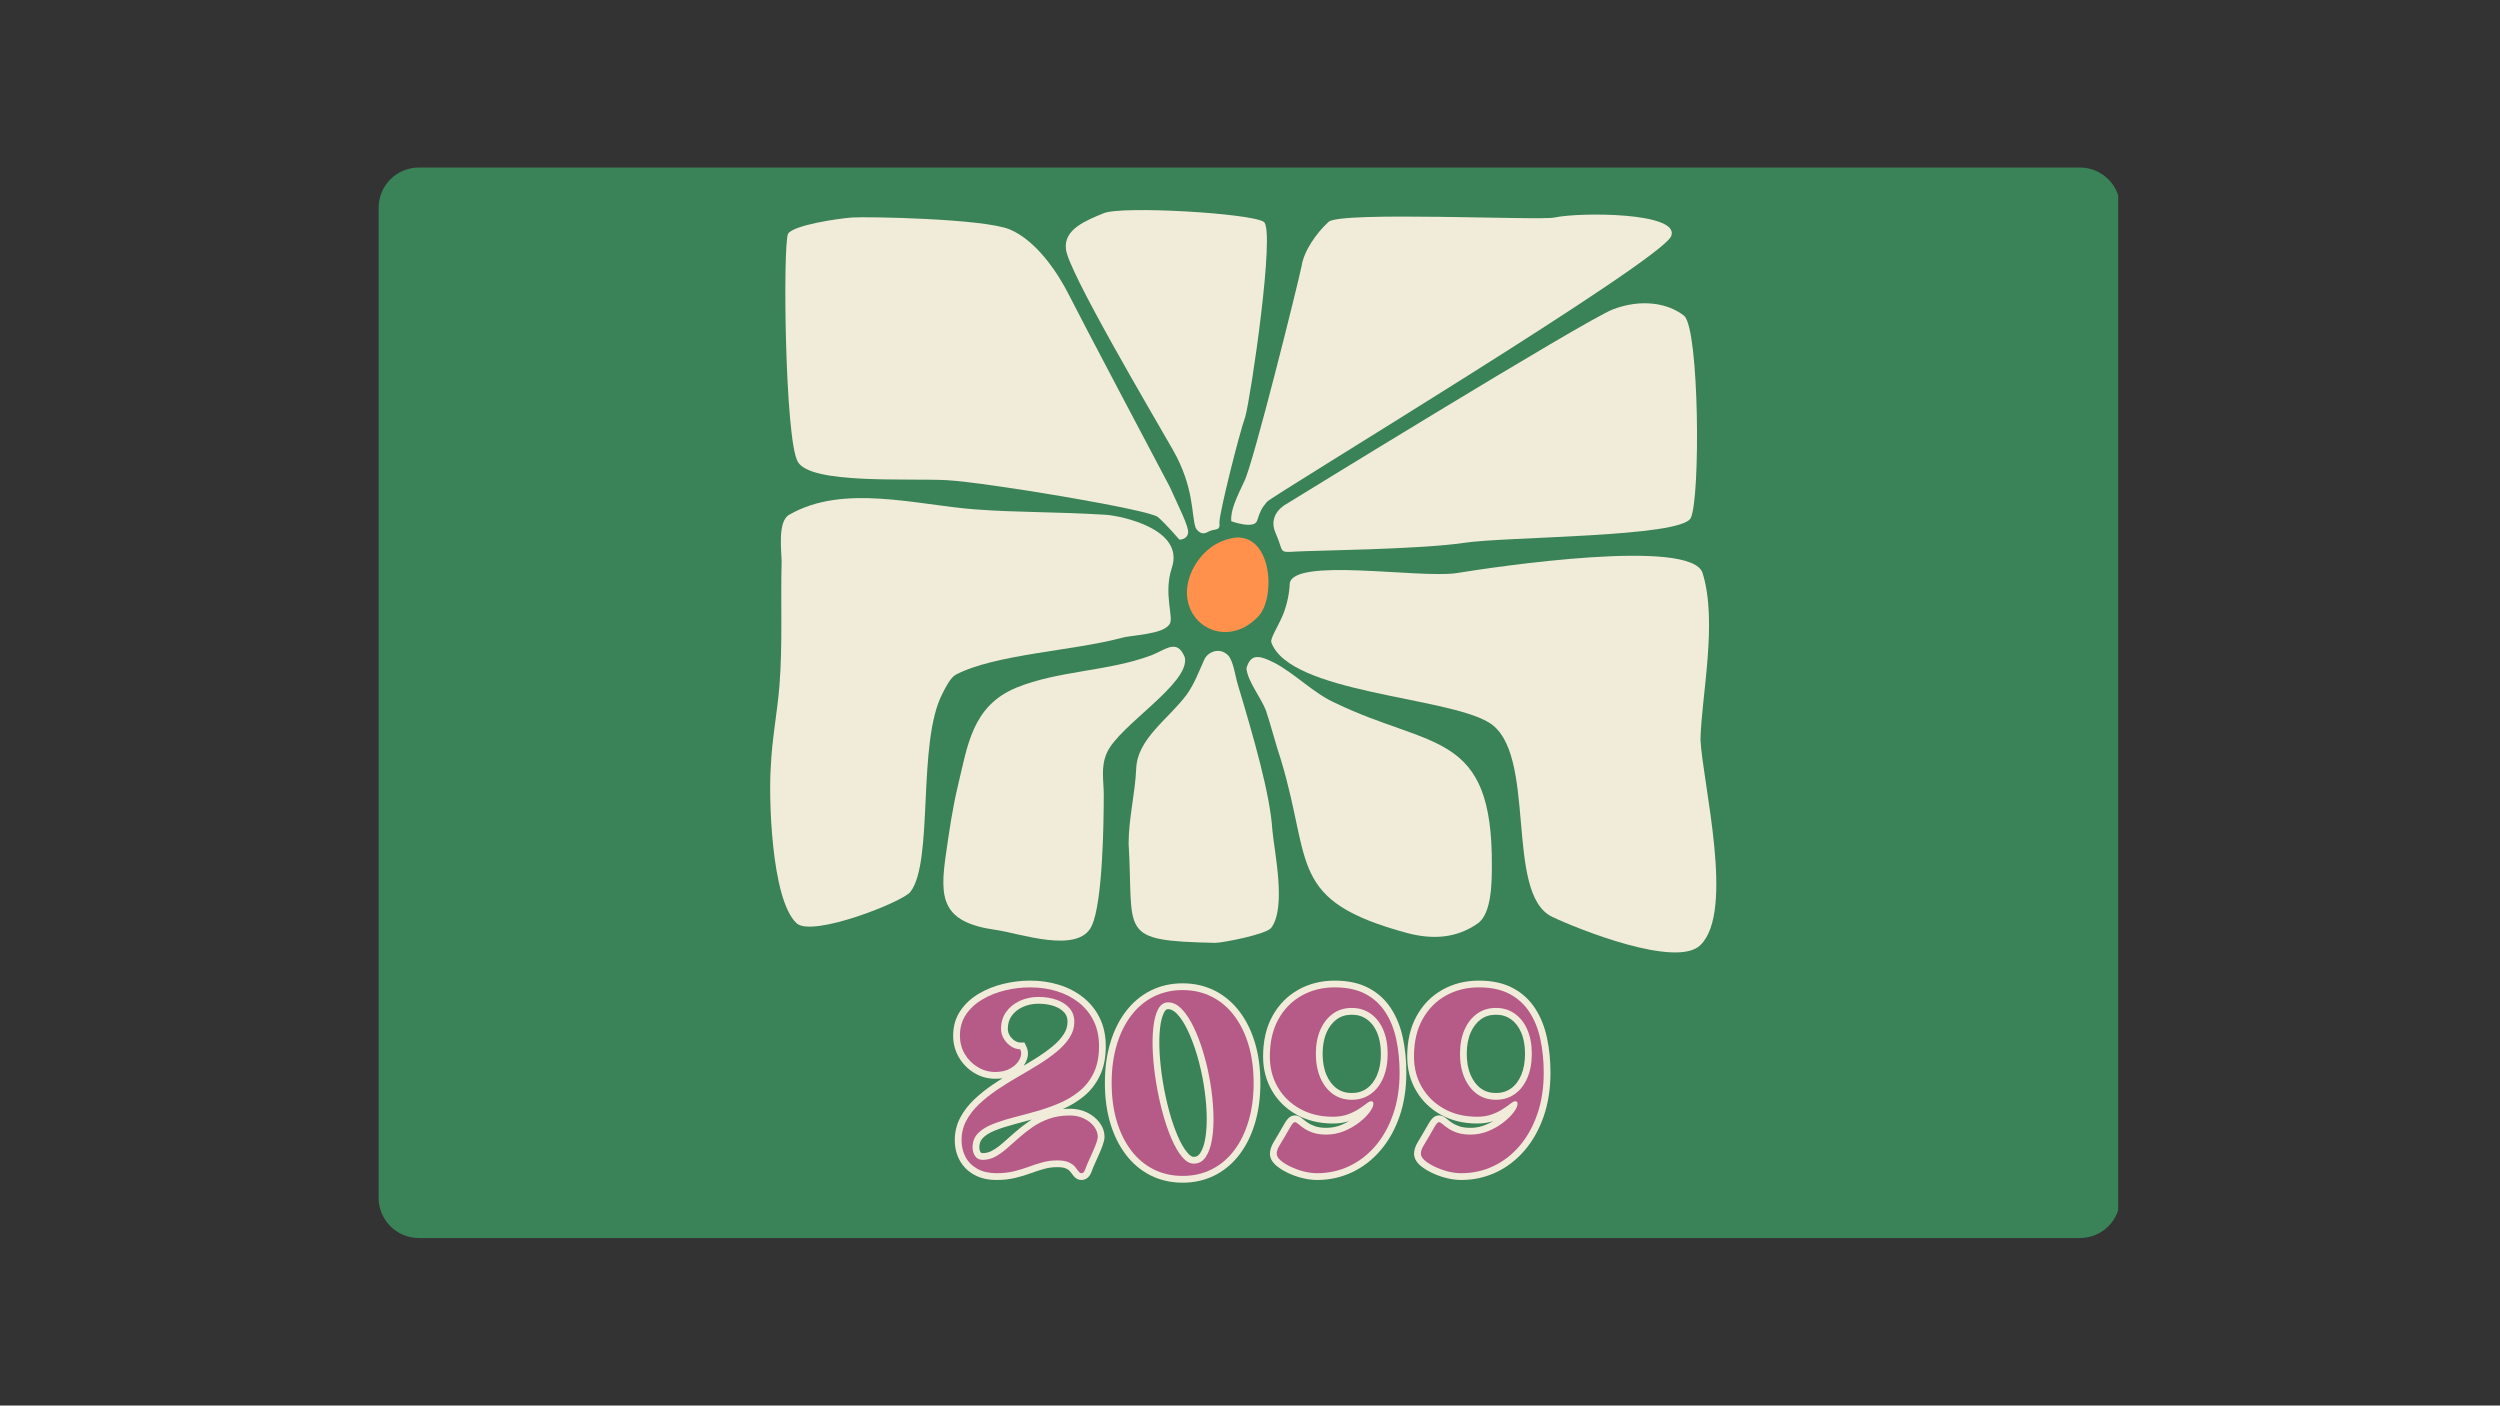
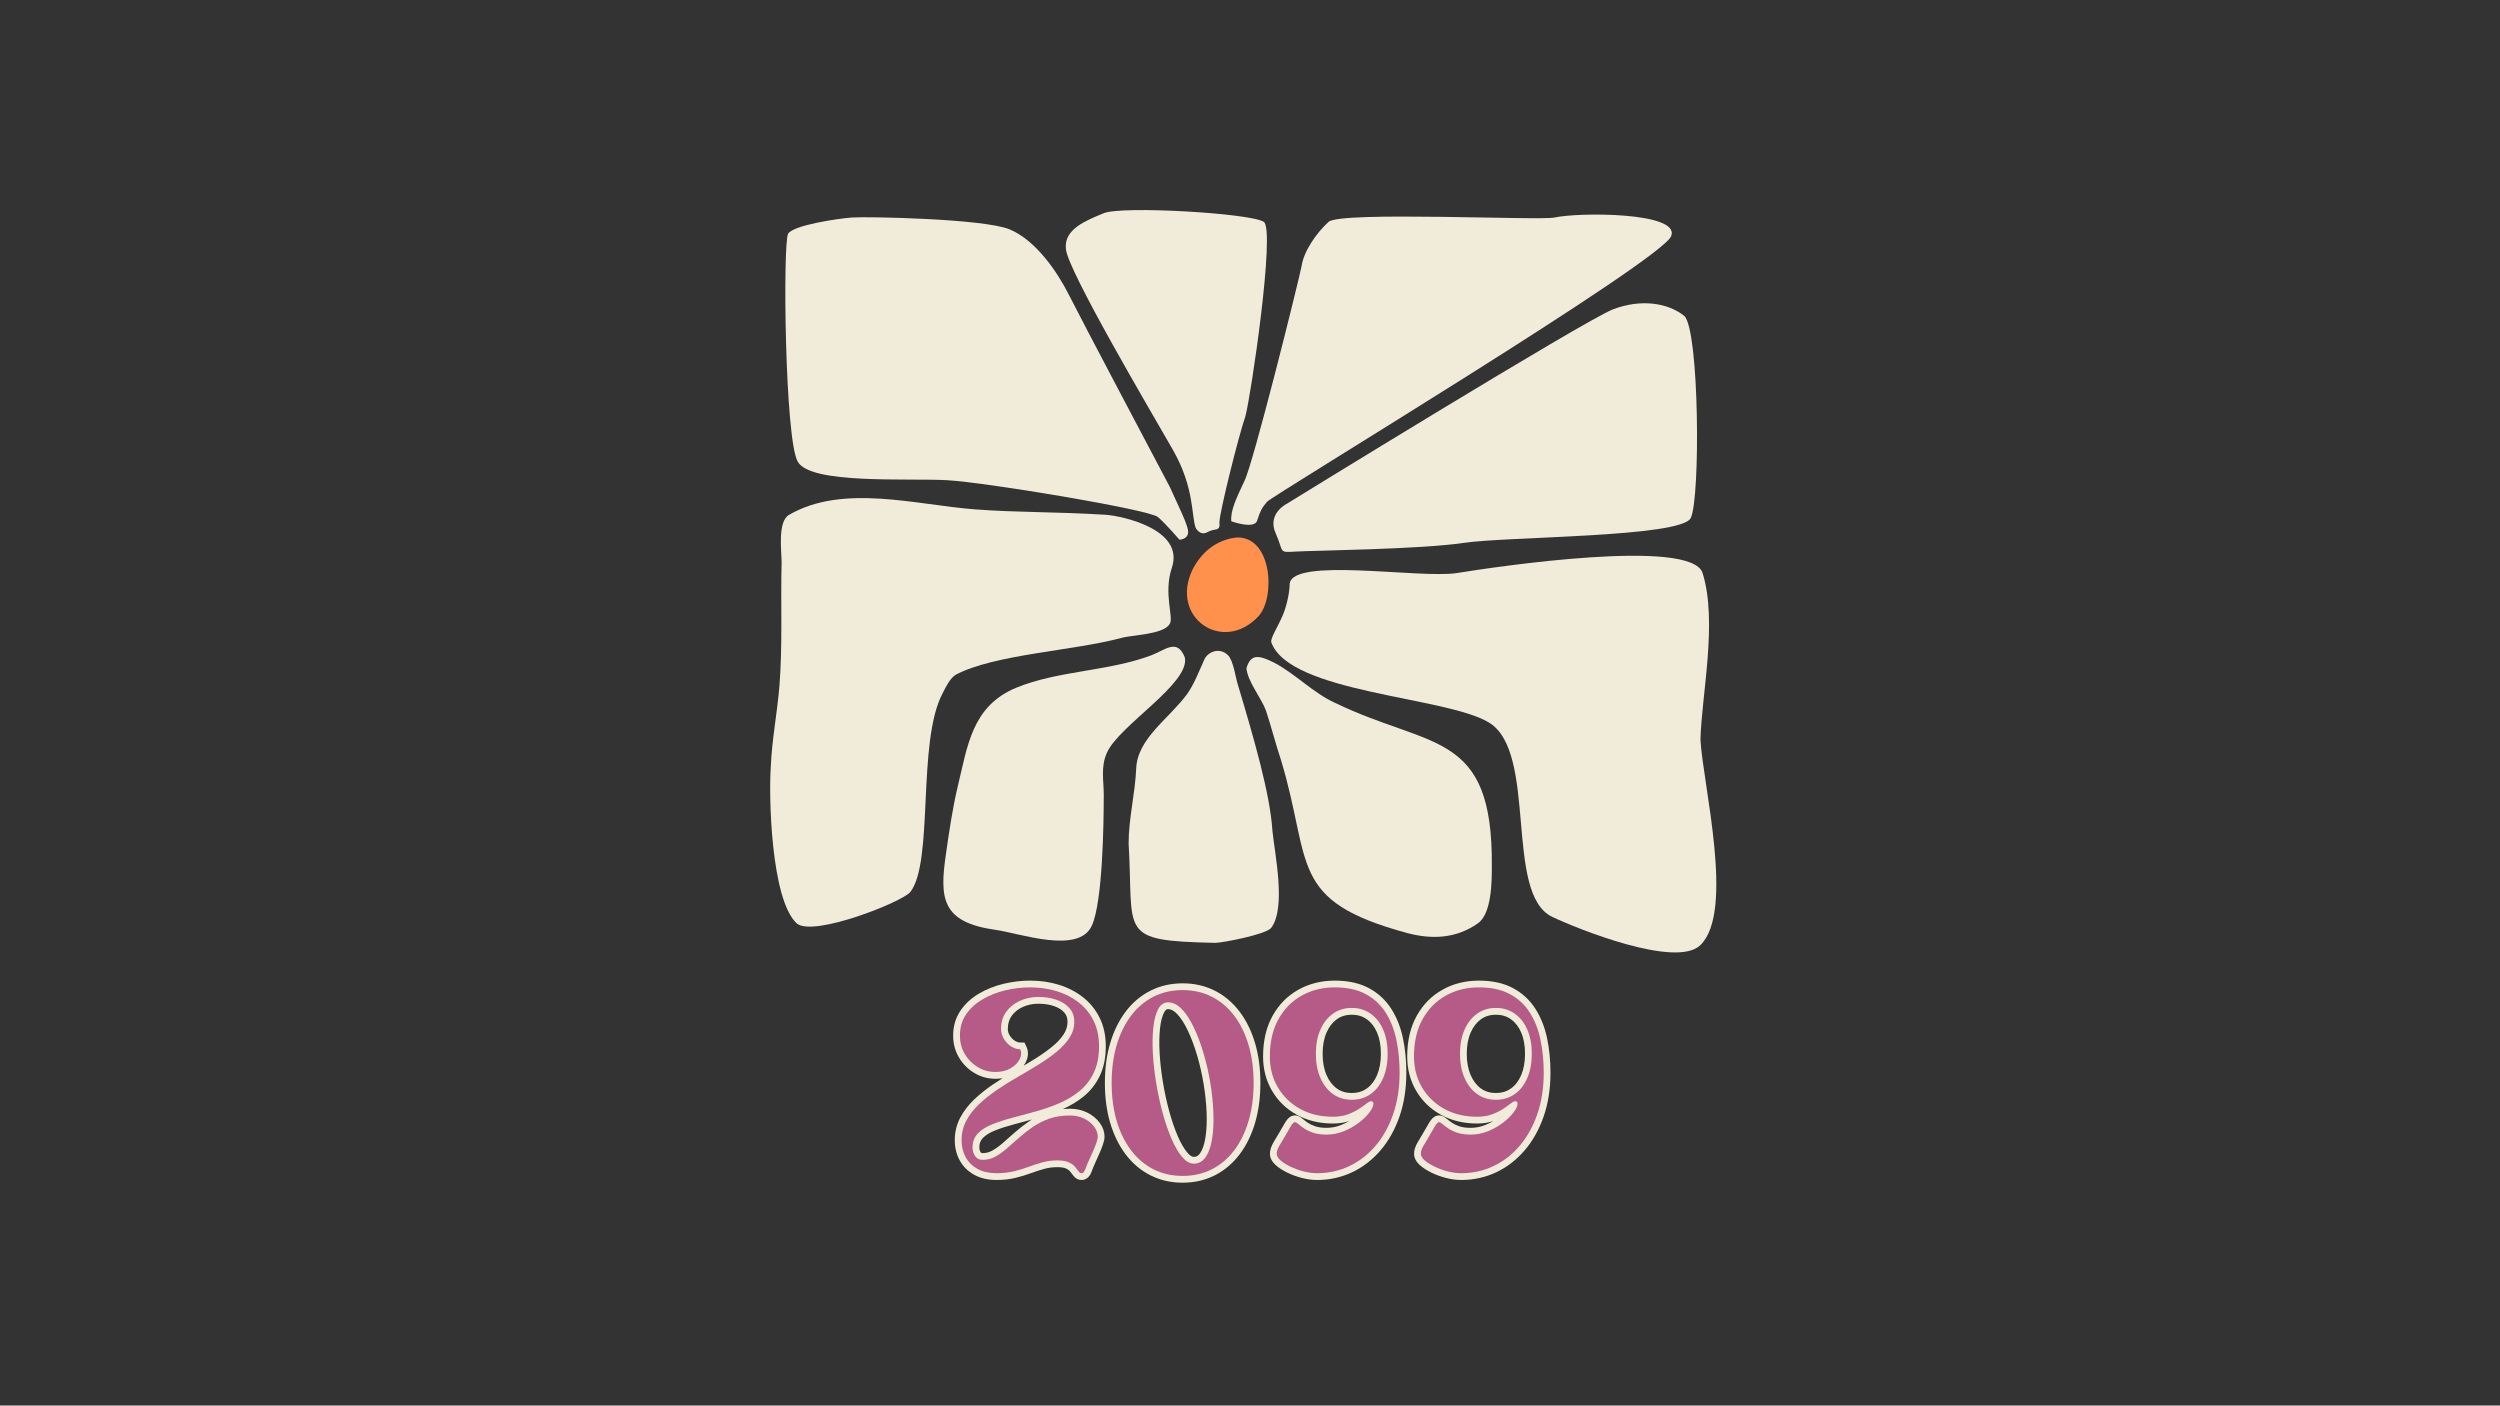
<svg xmlns="http://www.w3.org/2000/svg" width="1366" zoomAndPan="magnify" viewBox="0 0 1024.5 576" height="768" preserveAspectRatio="xMidYMid meet" version="1.0">
  <rect x="0" y="0" width="1024.5" height="576" fill="#333333" stroke="none" />
  <defs>
    <g />
    <clipPath id="46010ac4f6">
      <path d="M 1.156 0.652 L 715 0.652 L 715 439.348 L 1.156 439.348 Z M 1.156 0.652" clip-rule="nonzero" />
    </clipPath>
    <clipPath id="a1f3953e40">
-       <path d="M 17.648 0.652 L 698.352 0.652 C 707.457 0.652 714.844 8.035 714.844 17.145 L 714.844 422.855 C 714.844 431.965 707.457 439.348 698.352 439.348 L 17.648 439.348 C 8.543 439.348 1.156 431.965 1.156 422.855 L 1.156 17.145 C 1.156 8.035 8.543 0.652 17.648 0.652 Z M 17.648 0.652" clip-rule="nonzero" />
+       <path d="M 17.648 0.652 L 698.352 0.652 L 714.844 422.855 C 714.844 431.965 707.457 439.348 698.352 439.348 L 17.648 439.348 C 8.543 439.348 1.156 431.965 1.156 422.855 L 1.156 17.145 C 1.156 8.035 8.543 0.652 17.648 0.652 Z M 17.648 0.652" clip-rule="nonzero" />
    </clipPath>
    <clipPath id="7c8c7fe75e">
-       <path d="M 0.156 0.652 L 713.855 0.652 L 713.855 439.348 L 0.156 439.348 Z M 0.156 0.652" clip-rule="nonzero" />
-     </clipPath>
+       </clipPath>
    <clipPath id="282b91c4ae">
      <path d="M 16.648 0.652 L 697.352 0.652 C 706.457 0.652 713.844 8.035 713.844 17.145 L 713.844 422.855 C 713.844 431.965 706.457 439.348 697.352 439.348 L 16.648 439.348 C 7.543 439.348 0.156 431.965 0.156 422.855 L 0.156 17.145 C 0.156 8.035 7.543 0.652 16.648 0.652 Z M 16.648 0.652" clip-rule="nonzero" />
    </clipPath>
    <clipPath id="087e308ca3">
      <rect x="0" width="714" y="0" height="440" />
    </clipPath>
    <clipPath id="aa6dff54c1">
      <rect x="0" width="250" y="0" height="107" />
    </clipPath>
    <clipPath id="8306ccbd07">
      <rect x="0" width="716" y="0" height="440" />
    </clipPath>
  </defs>
  <g transform="matrix(1, 0, 0, 1, 154, 68)">
    <g clip-path="url(#8306ccbd07)">
      <g clip-path="url(#46010ac4f6)">
        <g clip-path="url(#a1f3953e40)">
          <g transform="matrix(1, 0, 0, 1, 1, -0)">
            <g clip-path="url(#087e308ca3)">
              <g clip-path="url(#7c8c7fe75e)">
                <g clip-path="url(#282b91c4ae)">
                  <path fill="#3a8258" d="M 0.156 0.652 L 713.039 0.652 L 713.039 439.348 L 0.156 439.348 Z M 0.156 0.652" fill-opacity="1" fill-rule="nonzero" />
                </g>
              </g>
            </g>
          </g>
        </g>
      </g>
      <g transform="matrix(1, 0, 0, 1, 234, 331)">
        <g clip-path="url(#aa6dff54c1)">
          <g fill="#f1ecd9" fill-opacity="1">
            <g transform="translate(2.419, 81.781)">
              <g>
                <path d="M 0.184 -56.336 C 0.184 -60.254 1.184 -63.684 3.18 -66.617 C 5.086 -69.426 7.625 -71.762 10.793 -73.621 C 13.84 -75.414 17.199 -76.746 20.867 -77.625 C 24.48 -78.488 28.098 -78.922 31.715 -78.922 C 35.941 -78.922 39.887 -78.348 43.555 -77.207 C 47.285 -76.043 50.578 -74.336 53.434 -72.078 C 56.352 -69.77 58.629 -66.938 60.27 -63.574 C 61.91 -60.211 62.73 -56.367 62.73 -52.047 C 62.73 -47.336 61.91 -43.285 60.273 -39.898 C 58.641 -36.52 56.43 -33.703 53.645 -31.445 C 50.977 -29.285 47.984 -27.504 44.664 -26.094 C 41.473 -24.742 38.18 -23.594 34.789 -22.648 C 31.5 -21.734 28.309 -20.871 25.215 -20.055 C 22.246 -19.27 19.578 -18.406 17.219 -17.461 C 15.125 -16.621 13.484 -15.594 12.305 -14.375 C 11.371 -13.41 10.906 -12.141 10.906 -10.57 C 10.906 -9.801 11.094 -9.129 11.473 -8.562 C 11.543 -8.461 11.617 -8.391 11.695 -8.352 C 11.844 -8.277 12.059 -8.242 12.348 -8.242 C 13.691 -8.242 14.957 -8.57 16.141 -9.227 C 17.57 -10.02 19 -11.039 20.426 -12.289 L 25.375 -16.645 C 27.18 -18.242 29.125 -19.762 31.211 -21.207 C 33.41 -22.727 35.867 -23.969 38.586 -24.938 C 41.375 -25.934 44.508 -26.43 47.98 -26.43 C 50.637 -26.43 53.02 -25.902 55.137 -24.844 C 57.254 -23.785 58.941 -22.41 60.188 -20.723 C 61.539 -18.902 62.211 -16.949 62.211 -14.859 C 62.211 -14 61.961 -12.863 61.461 -11.453 C 61.043 -10.277 60.547 -9.047 59.973 -7.773 L 58.57 -4.637 C 57.812 -2.973 57.262 -1.656 56.918 -0.676 C 56.602 0.23 56.18 0.961 55.652 1.516 C 54.855 2.355 53.898 2.773 52.785 2.773 C 51.391 2.773 50.234 2.125 49.309 0.836 C 48.98 0.371 48.539 -0.191 47.988 -0.855 C 47.668 -1.246 47.133 -1.609 46.387 -1.949 C 45.617 -2.301 44.426 -2.477 42.805 -2.477 C 40.984 -2.477 39.242 -2.25 37.582 -1.797 C 35.766 -1.301 33.934 -0.711 32.09 -0.027 C 30.066 0.727 27.926 1.375 25.676 1.918 C 23.316 2.488 20.746 2.773 17.965 2.773 C 14.434 2.773 11.387 2.066 8.824 0.652 C 6.207 -0.793 4.215 -2.773 2.848 -5.297 C 1.516 -7.754 0.852 -10.496 0.852 -13.527 C 0.852 -16.902 1.613 -20.012 3.137 -22.859 C 4.586 -25.562 6.516 -28.055 8.93 -30.332 C 11.23 -32.504 13.812 -34.559 16.672 -36.488 C 19.465 -38.379 22.359 -40.176 25.352 -41.887 C 28.254 -43.543 31.059 -45.215 33.766 -46.898 C 36.398 -48.535 38.762 -50.215 40.863 -51.938 C 42.832 -53.551 44.391 -55.25 45.543 -57.027 C 46.551 -58.59 47.055 -60.281 47.055 -62.102 C 47.055 -63.578 46.629 -64.809 45.777 -65.789 C 44.789 -66.926 43.414 -67.809 41.656 -68.434 C 39.738 -69.117 37.559 -69.457 35.117 -69.457 C 32.766 -69.457 30.602 -69 28.629 -68.086 C 26.734 -67.211 25.242 -66 24.145 -64.453 C 23.105 -62.988 22.586 -61.219 22.586 -59.145 C 22.586 -58.188 22.844 -57.293 23.359 -56.457 C 23.922 -55.539 24.625 -54.812 25.473 -54.277 C 26.227 -53.801 26.953 -53.562 27.648 -53.562 L 29.395 -53.562 L 30.148 -51.988 C 31.129 -49.949 31.062 -47.797 29.953 -45.539 C 29 -43.594 27.426 -41.965 25.23 -40.648 C 23.066 -39.352 20.496 -38.703 17.523 -38.703 C 14.34 -38.703 11.418 -39.516 8.758 -41.141 C 6.141 -42.742 4.062 -44.863 2.52 -47.508 C 0.965 -50.184 0.184 -53.125 0.184 -56.336 Z M 5.73 -56.336 C 5.73 -54.125 6.258 -52.113 7.312 -50.301 C 8.383 -48.461 9.828 -46.984 11.648 -45.875 C 13.422 -44.789 15.379 -44.246 17.523 -44.246 C 19.473 -44.246 21.094 -44.633 22.379 -45.406 C 23.637 -46.16 24.504 -47.02 24.977 -47.984 C 25.297 -48.633 25.352 -49.168 25.152 -49.59 L 27.648 -50.789 L 27.648 -48.02 C 25.883 -48.02 24.168 -48.543 22.508 -49.594 C 20.938 -50.586 19.648 -51.906 18.637 -53.551 C 17.57 -55.277 17.039 -57.141 17.039 -59.145 C 17.039 -62.395 17.902 -65.234 19.621 -67.66 C 21.285 -70.008 23.512 -71.828 26.301 -73.121 C 29.012 -74.375 31.949 -75.004 35.117 -75.004 C 38.195 -75.004 40.996 -74.555 43.512 -73.66 C 46.188 -72.707 48.34 -71.297 49.961 -69.43 C 51.723 -67.402 52.602 -64.961 52.602 -62.102 C 52.602 -59.191 51.801 -56.496 50.199 -54.016 C 48.734 -51.754 46.797 -49.629 44.379 -47.648 C 42.094 -45.773 39.531 -43.953 36.691 -42.188 C 33.926 -40.469 31.062 -38.766 28.102 -37.07 C 25.23 -35.43 22.453 -33.703 19.777 -31.895 C 17.164 -30.133 14.816 -28.266 12.734 -26.301 C 10.758 -24.434 9.191 -22.418 8.027 -20.242 C 6.938 -18.211 6.395 -15.973 6.395 -13.527 C 6.395 -11.434 6.84 -9.57 7.723 -7.938 C 8.574 -6.367 9.836 -5.125 11.504 -4.203 C 13.23 -3.25 15.387 -2.773 17.965 -2.773 C 20.309 -2.773 22.445 -3.004 24.375 -3.473 C 26.41 -3.965 28.34 -4.547 30.16 -5.223 C 32.16 -5.969 34.148 -6.609 36.125 -7.148 C 38.262 -7.73 40.488 -8.023 42.805 -8.023 C 45.227 -8.023 47.188 -7.68 48.688 -6.996 C 50.207 -6.301 51.398 -5.434 52.262 -4.391 C 52.895 -3.625 53.414 -2.957 53.824 -2.387 C 53.797 -2.422 53.738 -2.469 53.637 -2.531 C 53.387 -2.691 53.102 -2.773 52.785 -2.773 C 52.316 -2.773 51.934 -2.617 51.641 -2.312 C 51.609 -2.281 51.586 -2.254 51.57 -2.227 L 51.57 -2.23 C 51.605 -2.293 51.645 -2.383 51.684 -2.504 C 52.082 -3.645 52.691 -5.109 53.508 -6.898 L 54.914 -10.043 C 55.426 -11.184 55.867 -12.273 56.234 -13.312 C 56.523 -14.121 56.668 -14.637 56.668 -14.859 C 56.668 -15.73 56.355 -16.582 55.734 -17.422 C 55.012 -18.398 53.984 -19.219 52.656 -19.883 C 51.32 -20.551 49.762 -20.887 47.98 -20.887 C 45.145 -20.887 42.633 -20.496 40.445 -19.715 C 38.188 -18.91 36.16 -17.887 34.363 -16.645 C 32.461 -15.328 30.684 -13.941 29.039 -12.484 L 24.078 -8.117 C 22.352 -6.605 20.602 -5.359 18.828 -4.375 C 16.809 -3.258 14.648 -2.699 12.348 -2.699 C 11.203 -2.699 10.176 -2.922 9.262 -3.367 C 8.285 -3.848 7.484 -4.551 6.859 -5.484 C 5.859 -6.984 5.359 -8.684 5.359 -10.57 C 5.359 -13.637 6.348 -16.188 8.32 -18.23 C 10.051 -20.016 12.328 -21.477 15.16 -22.609 C 17.73 -23.637 20.609 -24.57 23.801 -25.414 C 26.867 -26.223 30.035 -27.082 33.301 -27.992 C 36.465 -28.871 39.531 -29.941 42.5 -31.199 C 45.34 -32.406 47.891 -33.922 50.152 -35.754 C 52.297 -37.492 54.008 -39.676 55.281 -42.312 C 56.551 -44.938 57.184 -48.184 57.184 -52.047 C 57.184 -55.516 56.551 -58.547 55.285 -61.145 C 54.016 -63.75 52.254 -65.941 49.996 -67.727 C 47.676 -69.559 44.98 -70.953 41.906 -71.91 C 38.773 -72.887 35.379 -73.375 31.715 -73.375 C 28.535 -73.375 25.348 -72.996 22.16 -72.23 C 19.027 -71.484 16.176 -70.352 13.602 -68.84 C 11.152 -67.402 9.207 -65.621 7.762 -63.5 C 6.406 -61.504 5.73 -59.117 5.73 -56.336 Z M 5.73 -56.336" />
              </g>
            </g>
          </g>
          <g fill="#f1ecd9" fill-opacity="1">
            <g transform="translate(63.853, 81.781)">
              <g>
                <path d="M 0.926 -36.965 C 0.926 -42.949 1.652 -48.402 3.109 -53.316 C 4.586 -58.297 6.707 -62.609 9.473 -66.254 C 12.293 -69.973 15.684 -72.824 19.637 -74.816 C 23.605 -76.812 28 -77.812 32.824 -77.812 C 37.602 -77.812 41.973 -76.812 45.938 -74.816 C 49.895 -72.824 53.281 -69.973 56.105 -66.254 C 58.871 -62.609 60.992 -58.297 62.469 -53.316 C 63.926 -48.402 64.652 -42.949 64.652 -36.965 C 64.652 -30.98 63.926 -25.531 62.469 -20.613 C 60.992 -15.633 58.871 -11.32 56.105 -7.676 C 53.281 -3.957 49.895 -1.105 45.938 0.887 C 41.973 2.883 37.602 3.883 32.824 3.883 C 28 3.883 23.605 2.883 19.637 0.887 C 15.684 -1.105 12.293 -3.957 9.473 -7.676 C 6.707 -11.32 4.586 -15.633 3.109 -20.613 C 1.652 -25.531 0.926 -30.98 0.926 -36.965 Z M 6.469 -36.965 C 6.469 -31.516 7.121 -26.59 8.426 -22.191 C 9.711 -17.855 11.531 -14.137 13.891 -11.027 C 16.195 -7.992 18.941 -5.672 22.133 -4.066 C 25.312 -2.465 28.879 -1.664 32.824 -1.664 C 36.723 -1.664 40.262 -2.465 43.445 -4.066 C 46.637 -5.672 49.383 -7.992 51.688 -11.027 C 54.047 -14.137 55.867 -17.855 57.152 -22.191 C 58.457 -26.59 59.105 -31.516 59.105 -36.965 C 59.105 -42.414 58.457 -47.34 57.152 -51.738 C 55.867 -56.074 54.047 -59.793 51.688 -62.902 C 49.383 -65.938 46.637 -68.258 43.445 -69.863 C 40.262 -71.465 36.723 -72.266 32.824 -72.266 C 28.879 -72.266 25.312 -71.465 22.133 -69.863 C 18.941 -68.258 16.195 -65.938 13.891 -62.902 C 11.531 -59.793 9.711 -56.074 8.426 -51.738 C 7.121 -47.34 6.469 -42.414 6.469 -36.965 Z M 26.836 -67.238 C 26.543 -67.238 26.293 -67.168 26.09 -67.027 C 25.785 -66.824 25.496 -66.457 25.219 -65.934 C 24.398 -64.402 23.836 -62.234 23.531 -59.434 C 23.203 -56.434 23.145 -53.047 23.359 -49.285 C 23.574 -45.465 24.02 -41.508 24.691 -37.414 C 25.367 -33.32 26.223 -29.355 27.258 -25.527 C 28.285 -21.734 29.449 -18.324 30.75 -15.289 C 32 -12.387 33.312 -10.113 34.688 -8.473 C 35.688 -7.285 36.57 -6.691 37.336 -6.691 C 37.887 -6.691 38.367 -6.805 38.773 -7.031 C 39.207 -7.277 39.613 -7.676 39.98 -8.23 C 40.988 -9.738 41.707 -11.871 42.137 -14.621 C 42.602 -17.602 42.766 -20.961 42.621 -24.699 C 42.48 -28.5 42.07 -32.441 41.402 -36.516 C 40.73 -40.59 39.832 -44.531 38.707 -48.34 C 37.59 -52.121 36.309 -55.52 34.867 -58.543 C 33.496 -61.43 32.023 -63.688 30.457 -65.32 C 29.227 -66.598 28.02 -67.238 26.836 -67.238 Z M 26.836 -72.785 C 29.598 -72.785 32.137 -71.578 34.457 -69.16 C 36.438 -67.098 38.242 -64.352 39.875 -60.93 C 41.441 -57.645 42.824 -53.973 44.023 -49.914 C 45.215 -45.883 46.164 -41.719 46.871 -37.414 C 47.582 -33.113 48.012 -28.941 48.164 -24.91 C 48.32 -20.812 48.137 -17.098 47.613 -13.766 C 47.059 -10.211 46.055 -7.34 44.594 -5.152 C 43.73 -3.859 42.695 -2.871 41.48 -2.191 C 40.234 -1.496 38.852 -1.145 37.336 -1.145 C 34.848 -1.145 32.551 -2.398 30.445 -4.906 C 28.715 -6.965 27.121 -9.695 25.656 -13.102 C 24.25 -16.375 23 -20.035 21.906 -24.078 C 20.82 -28.09 19.926 -32.234 19.223 -36.516 C 18.516 -40.801 18.051 -44.953 17.82 -48.969 C 17.59 -53.043 17.656 -56.73 18.02 -60.039 C 18.402 -63.547 19.172 -66.383 20.324 -68.543 C 21.031 -69.871 21.91 -70.891 22.965 -71.609 C 24.113 -72.395 25.402 -72.785 26.836 -72.785 Z M 26.836 -72.785" />
              </g>
            </g>
          </g>
          <g fill="#f1ecd9" fill-opacity="1">
            <g transform="translate(129.428, 81.781)">
              <g>
                <path d="M 0.184 -47.832 C 0.184 -54.277 1.473 -59.812 4.047 -64.445 C 6.641 -69.121 10.18 -72.707 14.656 -75.207 C 19.09 -77.684 24.062 -78.922 29.57 -78.922 C 35.062 -78.922 39.715 -77.898 43.523 -75.855 C 47.352 -73.805 50.414 -70.973 52.719 -67.363 C 54.945 -63.875 56.539 -59.859 57.496 -55.316 C 58.422 -50.914 58.887 -46.203 58.887 -41.18 C 58.887 -34.559 57.945 -28.559 56.07 -23.188 C 54.18 -17.777 51.566 -13.141 48.23 -9.277 C 44.867 -5.379 40.973 -2.398 36.547 -0.332 C 32.109 1.738 27.371 2.773 22.328 2.773 C 20.32 2.773 18.242 2.496 16.094 1.945 C 13.992 1.406 12.02 0.691 10.176 -0.203 C 8.273 -1.129 6.711 -2.129 5.488 -3.207 C 3.824 -4.668 2.992 -6.262 2.992 -7.984 C 2.992 -9.488 3.512 -11.09 4.543 -12.789 C 5.297 -14.027 6.035 -15.277 6.766 -16.543 C 7.605 -17.973 8.367 -19.289 9.051 -20.488 C 9.516 -21.297 9.977 -21.938 10.441 -22.41 C 11.277 -23.266 12.211 -23.695 13.234 -23.695 C 14.273 -23.695 15.352 -23.207 16.465 -22.234 C 16.977 -21.785 17.672 -21.258 18.547 -20.652 C 19.297 -20.133 20.305 -19.652 21.566 -19.219 C 22.777 -18.801 24.312 -18.594 26.172 -18.594 C 28.273 -18.594 30.301 -18.992 32.258 -19.793 C 34.316 -20.633 36.16 -21.68 37.785 -22.934 C 39.414 -24.188 40.68 -25.414 41.59 -26.621 C 41.996 -27.16 42.289 -27.629 42.469 -28.027 C 42.57 -28.25 42.621 -28.395 42.621 -28.465 C 42.621 -28.082 42.789 -27.711 43.121 -27.352 C 43.508 -26.934 43.945 -26.727 44.434 -26.727 C 44.59 -26.727 44.734 -26.746 44.859 -26.781 C 44.883 -26.789 44.898 -26.793 44.914 -26.801 C 44.91 -26.797 44.898 -26.793 44.887 -26.789 C 44.734 -26.711 44.527 -26.566 44.262 -26.359 C 43.387 -25.668 42.273 -24.883 40.922 -24 C 39.465 -23.047 37.762 -22.211 35.812 -21.496 C 33.754 -20.746 31.43 -20.367 28.832 -20.367 C 23.227 -20.367 18.266 -21.57 13.953 -23.973 C 9.617 -26.387 6.238 -29.672 3.816 -33.832 C 1.395 -37.984 0.184 -42.652 0.184 -47.832 Z M 5.73 -47.832 C 5.73 -43.648 6.688 -39.914 8.605 -36.625 C 10.52 -33.34 13.203 -30.738 16.652 -28.816 C 20.129 -26.879 24.188 -25.914 28.832 -25.914 C 30.773 -25.914 32.465 -26.176 33.906 -26.703 C 35.457 -27.273 36.785 -27.918 37.887 -28.641 C 39.102 -29.434 40.082 -30.125 40.832 -30.715 C 42.148 -31.754 43.348 -32.27 44.434 -32.27 C 45.559 -32.27 46.477 -31.891 47.184 -31.125 C 47.84 -30.422 48.164 -29.535 48.164 -28.465 C 48.164 -26.906 47.449 -25.18 46.016 -23.281 C 44.809 -21.68 43.191 -20.098 41.172 -18.539 C 39.148 -16.984 36.879 -15.691 34.355 -14.66 C 31.727 -13.586 29 -13.047 26.172 -13.047 C 23.695 -13.047 21.559 -13.359 19.762 -13.977 C 18.016 -14.578 16.559 -15.281 15.391 -16.094 C 14.34 -16.816 13.484 -17.473 12.812 -18.059 C 12.668 -18.188 12.562 -18.27 12.504 -18.301 C 12.688 -18.199 12.93 -18.148 13.234 -18.148 C 13.59 -18.148 13.91 -18.23 14.195 -18.387 C 14.293 -18.441 14.363 -18.488 14.402 -18.531 C 14.273 -18.398 14.094 -18.133 13.867 -17.734 C 13.172 -16.52 12.406 -15.199 11.57 -13.77 C 10.82 -12.469 10.055 -11.184 9.281 -9.91 C 8.785 -9.094 8.539 -8.453 8.539 -7.984 C 8.539 -8.023 8.535 -8.059 8.527 -8.09 C 8.531 -8.078 8.539 -8.059 8.559 -8.027 C 8.664 -7.84 8.863 -7.621 9.152 -7.367 C 10 -6.621 11.145 -5.895 12.598 -5.191 C 14.105 -4.461 15.73 -3.871 17.473 -3.426 C 19.168 -2.988 20.785 -2.773 22.328 -2.773 C 26.551 -2.773 30.508 -3.633 34.203 -5.359 C 37.91 -7.09 41.188 -9.602 44.035 -12.902 C 46.91 -16.234 49.176 -20.27 50.836 -25.016 C 52.504 -29.797 53.34 -35.184 53.34 -41.18 C 53.34 -45.816 52.918 -50.148 52.07 -54.176 C 51.25 -58.059 49.91 -61.461 48.047 -64.379 C 46.262 -67.176 43.879 -69.375 40.902 -70.969 C 37.914 -72.574 34.137 -73.375 29.57 -73.375 C 25.027 -73.375 20.953 -72.371 17.359 -70.363 C 13.801 -68.379 10.977 -65.508 8.891 -61.754 C 6.785 -57.957 5.73 -53.316 5.73 -47.832 Z M 24.582 -48.941 C 24.582 -45.582 25.121 -42.66 26.199 -40.176 C 27.23 -37.809 28.633 -35.988 30.414 -34.707 C 32.125 -33.477 34.16 -32.863 36.523 -32.863 C 38.887 -32.863 40.941 -33.48 42.676 -34.715 C 44.469 -35.988 45.867 -37.805 46.871 -40.16 C 47.93 -42.645 48.461 -45.574 48.461 -48.941 C 48.461 -52.309 47.934 -55.219 46.875 -57.68 C 45.871 -60.012 44.473 -61.816 42.676 -63.094 C 40.941 -64.332 38.887 -64.949 36.523 -64.949 C 34.16 -64.949 32.125 -64.332 30.414 -63.102 C 28.633 -61.82 27.227 -60.008 26.195 -57.66 C 25.121 -55.207 24.582 -52.301 24.582 -48.941 Z M 19.035 -48.941 C 19.035 -53.074 19.73 -56.723 21.117 -59.887 C 22.555 -63.16 24.574 -65.734 27.176 -67.605 C 29.855 -69.531 32.969 -70.492 36.523 -70.492 C 40.07 -70.492 43.191 -69.531 45.891 -67.613 C 48.531 -65.738 50.559 -63.156 51.969 -59.871 C 53.328 -56.711 54.008 -53.066 54.008 -48.941 C 54.008 -44.82 53.328 -41.168 51.973 -37.984 C 50.562 -34.672 48.535 -32.074 45.891 -30.195 C 43.191 -28.277 40.07 -27.316 36.523 -27.316 C 32.969 -27.316 29.855 -28.281 27.176 -30.203 C 24.57 -32.078 22.551 -34.668 21.113 -37.965 C 19.73 -41.152 19.035 -44.812 19.035 -48.941 Z M 19.035 -48.941" />
              </g>
            </g>
          </g>
          <g fill="#f1ecd9" fill-opacity="1">
            <g transform="translate(188.496, 81.781)">
              <g>
                <path d="M 0.184 -47.832 C 0.184 -54.277 1.473 -59.812 4.047 -64.445 C 6.641 -69.121 10.18 -72.707 14.656 -75.207 C 19.09 -77.684 24.062 -78.922 29.57 -78.922 C 35.062 -78.922 39.715 -77.898 43.523 -75.855 C 47.352 -73.805 50.414 -70.973 52.719 -67.363 C 54.945 -63.875 56.539 -59.859 57.496 -55.316 C 58.422 -50.914 58.887 -46.203 58.887 -41.18 C 58.887 -34.559 57.945 -28.559 56.07 -23.188 C 54.18 -17.777 51.566 -13.141 48.23 -9.277 C 44.867 -5.379 40.973 -2.398 36.547 -0.332 C 32.109 1.738 27.371 2.773 22.328 2.773 C 20.32 2.773 18.242 2.496 16.094 1.945 C 13.992 1.406 12.02 0.691 10.176 -0.203 C 8.273 -1.129 6.711 -2.129 5.488 -3.207 C 3.824 -4.668 2.992 -6.262 2.992 -7.984 C 2.992 -9.488 3.512 -11.09 4.543 -12.789 C 5.297 -14.027 6.035 -15.277 6.766 -16.543 C 7.605 -17.973 8.367 -19.289 9.051 -20.488 C 9.516 -21.297 9.977 -21.938 10.441 -22.41 C 11.277 -23.266 12.211 -23.695 13.234 -23.695 C 14.273 -23.695 15.352 -23.207 16.465 -22.234 C 16.977 -21.785 17.672 -21.258 18.547 -20.652 C 19.297 -20.133 20.305 -19.652 21.566 -19.219 C 22.777 -18.801 24.312 -18.594 26.172 -18.594 C 28.273 -18.594 30.301 -18.992 32.258 -19.793 C 34.316 -20.633 36.16 -21.68 37.785 -22.934 C 39.414 -24.188 40.68 -25.414 41.59 -26.621 C 41.996 -27.16 42.289 -27.629 42.469 -28.027 C 42.57 -28.25 42.621 -28.395 42.621 -28.465 C 42.621 -28.082 42.789 -27.711 43.121 -27.352 C 43.508 -26.934 43.945 -26.727 44.434 -26.727 C 44.59 -26.727 44.734 -26.746 44.859 -26.781 C 44.883 -26.789 44.898 -26.793 44.914 -26.801 C 44.91 -26.797 44.898 -26.793 44.887 -26.789 C 44.734 -26.711 44.527 -26.566 44.262 -26.359 C 43.387 -25.668 42.273 -24.883 40.922 -24 C 39.465 -23.047 37.762 -22.211 35.812 -21.496 C 33.754 -20.746 31.43 -20.367 28.832 -20.367 C 23.227 -20.367 18.266 -21.57 13.953 -23.973 C 9.617 -26.387 6.238 -29.672 3.816 -33.832 C 1.395 -37.984 0.184 -42.652 0.184 -47.832 Z M 5.73 -47.832 C 5.73 -43.648 6.688 -39.914 8.605 -36.625 C 10.52 -33.34 13.203 -30.738 16.652 -28.816 C 20.129 -26.879 24.188 -25.914 28.832 -25.914 C 30.773 -25.914 32.465 -26.176 33.906 -26.703 C 35.457 -27.273 36.785 -27.918 37.887 -28.641 C 39.102 -29.434 40.082 -30.125 40.832 -30.715 C 42.148 -31.754 43.348 -32.27 44.434 -32.27 C 45.559 -32.27 46.477 -31.891 47.184 -31.125 C 47.84 -30.422 48.164 -29.535 48.164 -28.465 C 48.164 -26.906 47.449 -25.18 46.016 -23.281 C 44.809 -21.68 43.191 -20.098 41.172 -18.539 C 39.148 -16.984 36.879 -15.691 34.355 -14.66 C 31.727 -13.586 29 -13.047 26.172 -13.047 C 23.695 -13.047 21.559 -13.359 19.762 -13.977 C 18.016 -14.578 16.559 -15.281 15.391 -16.094 C 14.34 -16.816 13.484 -17.473 12.812 -18.059 C 12.668 -18.188 12.562 -18.27 12.504 -18.301 C 12.688 -18.199 12.93 -18.148 13.234 -18.148 C 13.59 -18.148 13.91 -18.23 14.195 -18.387 C 14.293 -18.441 14.363 -18.488 14.402 -18.531 C 14.273 -18.398 14.094 -18.133 13.867 -17.734 C 13.172 -16.52 12.406 -15.199 11.57 -13.77 C 10.82 -12.469 10.055 -11.184 9.281 -9.91 C 8.785 -9.094 8.539 -8.453 8.539 -7.984 C 8.539 -8.023 8.535 -8.059 8.527 -8.09 C 8.531 -8.078 8.539 -8.059 8.559 -8.027 C 8.664 -7.84 8.863 -7.621 9.152 -7.367 C 10 -6.621 11.145 -5.895 12.598 -5.191 C 14.105 -4.461 15.73 -3.871 17.473 -3.426 C 19.168 -2.988 20.785 -2.773 22.328 -2.773 C 26.551 -2.773 30.508 -3.633 34.203 -5.359 C 37.91 -7.09 41.188 -9.602 44.035 -12.902 C 46.91 -16.234 49.176 -20.27 50.836 -25.016 C 52.504 -29.797 53.34 -35.184 53.34 -41.18 C 53.34 -45.816 52.918 -50.148 52.07 -54.176 C 51.25 -58.059 49.91 -61.461 48.047 -64.379 C 46.262 -67.176 43.879 -69.375 40.902 -70.969 C 37.914 -72.574 34.137 -73.375 29.57 -73.375 C 25.027 -73.375 20.953 -72.371 17.359 -70.363 C 13.801 -68.379 10.977 -65.508 8.891 -61.754 C 6.785 -57.957 5.73 -53.316 5.73 -47.832 Z M 24.582 -48.941 C 24.582 -45.582 25.121 -42.66 26.199 -40.176 C 27.23 -37.809 28.633 -35.988 30.414 -34.707 C 32.125 -33.477 34.16 -32.863 36.523 -32.863 C 38.887 -32.863 40.941 -33.48 42.676 -34.715 C 44.469 -35.988 45.867 -37.805 46.871 -40.16 C 47.93 -42.645 48.461 -45.574 48.461 -48.941 C 48.461 -52.309 47.934 -55.219 46.875 -57.68 C 45.871 -60.012 44.473 -61.816 42.676 -63.094 C 40.941 -64.332 38.887 -64.949 36.523 -64.949 C 34.16 -64.949 32.125 -64.332 30.414 -63.102 C 28.633 -61.82 27.227 -60.008 26.195 -57.66 C 25.121 -55.207 24.582 -52.301 24.582 -48.941 Z M 19.035 -48.941 C 19.035 -53.074 19.73 -56.723 21.117 -59.887 C 22.555 -63.16 24.574 -65.734 27.176 -67.605 C 29.855 -69.531 32.969 -70.492 36.523 -70.492 C 40.07 -70.492 43.191 -69.531 45.891 -67.613 C 48.531 -65.738 50.559 -63.156 51.969 -59.871 C 53.328 -56.711 54.008 -53.066 54.008 -48.941 C 54.008 -44.82 53.328 -41.168 51.973 -37.984 C 50.562 -34.672 48.535 -32.074 45.891 -30.195 C 43.191 -28.277 40.07 -27.316 36.523 -27.316 C 32.969 -27.316 29.855 -28.281 27.176 -30.203 C 24.57 -32.078 22.551 -34.668 21.113 -37.965 C 19.73 -41.152 19.035 -44.812 19.035 -48.941 Z M 19.035 -48.941" />
              </g>
            </g>
          </g>
          <g fill="#b65a88" fill-opacity="1">
            <g transform="translate(2.419, 81.781)">
              <g>
                <path d="M 2.953 -56.344 C 2.953 -59.695 3.789 -62.602 5.469 -65.062 C 7.145 -67.531 9.391 -69.586 12.203 -71.234 C 15.016 -72.891 18.117 -74.125 21.516 -74.938 C 24.922 -75.75 28.32 -76.156 31.719 -76.156 C 35.664 -76.156 39.336 -75.625 42.734 -74.562 C 46.141 -73.5 49.133 -71.945 51.719 -69.906 C 54.301 -67.863 56.32 -65.348 57.781 -62.359 C 59.238 -59.379 59.969 -55.941 59.969 -52.047 C 59.969 -47.766 59.238 -44.117 57.781 -41.109 C 56.32 -38.098 54.359 -35.594 51.891 -33.594 C 49.43 -31.602 46.66 -29.953 43.578 -28.641 C 40.504 -27.336 37.328 -26.227 34.047 -25.312 C 30.766 -24.406 27.582 -23.547 24.5 -22.734 C 21.426 -21.922 18.656 -21.02 16.188 -20.031 C 13.727 -19.051 11.77 -17.805 10.312 -16.297 C 8.863 -14.797 8.141 -12.891 8.141 -10.578 C 8.141 -9.242 8.484 -8.055 9.172 -7.016 C 9.859 -5.984 10.914 -5.469 12.344 -5.469 C 14.164 -5.469 15.879 -5.91 17.484 -6.797 C 19.086 -7.691 20.676 -8.828 22.25 -10.203 C 23.832 -11.586 25.484 -13.039 27.203 -14.562 C 28.93 -16.094 30.789 -17.547 32.781 -18.922 C 34.781 -20.305 37.023 -21.441 39.516 -22.328 C 42.004 -23.211 44.828 -23.656 47.984 -23.656 C 50.203 -23.656 52.172 -23.223 53.891 -22.359 C 55.617 -21.504 56.977 -20.41 57.969 -19.078 C 58.957 -17.742 59.453 -16.336 59.453 -14.859 C 59.453 -14.316 59.254 -13.488 58.859 -12.375 C 58.461 -11.27 57.992 -10.113 57.453 -8.906 C 56.91 -7.695 56.441 -6.648 56.047 -5.766 C 55.254 -4.035 54.672 -2.641 54.297 -1.578 C 53.93 -0.523 53.43 0 52.797 0 C 52.348 0 51.938 -0.254 51.562 -0.766 C 51.195 -1.285 50.719 -1.906 50.125 -2.625 C 49.539 -3.344 48.68 -3.957 47.547 -4.469 C 46.41 -4.988 44.832 -5.25 42.812 -5.25 C 40.738 -5.25 38.754 -4.988 36.859 -4.469 C 34.961 -3.957 33.051 -3.344 31.125 -2.625 C 29.207 -1.906 27.176 -1.285 25.031 -0.766 C 22.883 -0.254 20.531 0 17.969 0 C 14.906 0 12.301 -0.586 10.156 -1.766 C 8.02 -2.953 6.395 -4.566 5.281 -6.609 C 4.176 -8.66 3.625 -10.969 3.625 -13.531 C 3.625 -16.438 4.273 -19.109 5.578 -21.547 C 6.891 -23.992 8.641 -26.25 10.828 -28.312 C 13.023 -30.383 15.488 -32.344 18.219 -34.188 C 20.957 -36.039 23.789 -37.805 26.719 -39.484 C 29.656 -41.16 32.488 -42.848 35.219 -44.547 C 37.957 -46.242 40.426 -47.992 42.625 -49.797 C 44.82 -51.598 46.57 -53.508 47.875 -55.531 C 49.176 -57.551 49.828 -59.742 49.828 -62.109 C 49.828 -64.273 49.176 -66.109 47.875 -67.609 C 46.57 -69.117 44.812 -70.266 42.594 -71.047 C 40.375 -71.836 37.883 -72.234 35.125 -72.234 C 32.363 -72.234 29.812 -71.691 27.469 -70.609 C 25.125 -69.523 23.258 -68.008 21.875 -66.062 C 20.5 -64.113 19.812 -61.812 19.812 -59.156 C 19.812 -57.676 20.207 -56.297 21 -55.016 C 21.789 -53.734 22.785 -52.707 23.984 -51.938 C 25.191 -51.176 26.414 -50.797 27.656 -50.797 C 28.25 -49.566 28.188 -48.223 27.469 -46.766 C 26.75 -45.305 25.523 -44.062 23.797 -43.031 C 22.078 -42 19.984 -41.484 17.516 -41.484 C 14.859 -41.484 12.422 -42.16 10.203 -43.516 C 7.984 -44.867 6.219 -46.664 4.906 -48.906 C 3.602 -51.156 2.953 -53.633 2.953 -56.344 Z M 2.953 -56.344" />
              </g>
            </g>
          </g>
          <g fill="#b65a88" fill-opacity="1">
            <g transform="translate(63.853, 81.781)">
              <g>
                <path d="M 3.703 -36.969 C 3.703 -42.688 4.391 -47.875 5.766 -52.531 C 7.148 -57.188 9.125 -61.203 11.688 -64.578 C 14.25 -67.961 17.316 -70.551 20.891 -72.344 C 24.461 -74.145 28.441 -75.047 32.828 -75.047 C 37.16 -75.047 41.113 -74.145 44.688 -72.344 C 48.27 -70.551 51.344 -67.961 53.906 -64.578 C 56.469 -61.203 58.438 -57.188 59.812 -52.531 C 61.195 -47.875 61.891 -42.688 61.891 -36.969 C 61.891 -31.25 61.195 -26.062 59.812 -21.406 C 58.438 -16.75 56.469 -12.727 53.906 -9.344 C 51.344 -5.969 48.27 -3.379 44.688 -1.578 C 41.113 0.211 37.16 1.109 32.828 1.109 C 28.441 1.109 24.461 0.211 20.891 -1.578 C 17.316 -3.379 14.25 -5.969 11.688 -9.344 C 9.125 -12.727 7.148 -16.75 5.766 -21.406 C 4.391 -26.062 3.703 -31.25 3.703 -36.969 Z M 26.844 -70.016 C 25.113 -70.016 23.754 -69.086 22.766 -67.234 C 21.785 -65.391 21.125 -62.891 20.781 -59.734 C 20.438 -56.586 20.375 -53.051 20.594 -49.125 C 20.812 -45.207 21.266 -41.156 21.953 -36.969 C 22.648 -32.781 23.523 -28.723 24.578 -24.797 C 25.641 -20.879 26.848 -17.344 28.203 -14.188 C 29.555 -11.039 31.008 -8.539 32.562 -6.688 C 34.125 -4.844 35.719 -3.922 37.344 -3.922 C 39.406 -3.922 41.051 -4.844 42.281 -6.688 C 43.52 -8.539 44.383 -11.039 44.875 -14.188 C 45.375 -17.344 45.547 -20.879 45.391 -24.797 C 45.242 -28.723 44.828 -32.781 44.141 -36.969 C 43.453 -41.156 42.523 -45.207 41.359 -49.125 C 40.203 -53.051 38.875 -56.586 37.375 -59.734 C 35.875 -62.891 34.234 -65.391 32.453 -67.234 C 30.68 -69.086 28.812 -70.016 26.844 -70.016 Z M 26.844 -70.016" />
              </g>
            </g>
          </g>
          <g fill="#b65a88" fill-opacity="1">
            <g transform="translate(129.428, 81.781)">
              <g>
                <path d="M 2.953 -47.844 C 2.953 -53.801 4.125 -58.883 6.469 -63.094 C 8.812 -67.312 11.988 -70.539 16 -72.781 C 20.02 -75.031 24.547 -76.156 29.578 -76.156 C 34.598 -76.156 38.805 -75.242 42.203 -73.422 C 45.609 -71.598 48.332 -69.082 50.375 -65.875 C 52.426 -62.676 53.895 -58.969 54.781 -54.75 C 55.676 -50.531 56.125 -46.008 56.125 -41.188 C 56.125 -34.875 55.234 -29.176 53.453 -24.094 C 51.68 -19.02 49.242 -14.68 46.141 -11.078 C 43.035 -7.484 39.445 -4.738 35.375 -2.844 C 31.312 -0.945 26.961 0 22.328 0 C 20.555 0 18.707 -0.242 16.781 -0.734 C 14.863 -1.234 13.066 -1.891 11.391 -2.703 C 9.711 -3.516 8.352 -4.375 7.312 -5.281 C 6.281 -6.195 5.766 -7.098 5.766 -7.984 C 5.766 -8.973 6.145 -10.094 6.906 -11.344 C 7.676 -12.602 8.43 -13.875 9.172 -15.156 C 10.004 -16.582 10.766 -17.898 11.453 -19.109 C 12.148 -20.316 12.742 -20.922 13.234 -20.922 C 13.578 -20.922 14.047 -20.66 14.641 -20.141 C 15.234 -19.629 16.008 -19.039 16.969 -18.375 C 17.926 -17.707 19.156 -17.113 20.656 -16.594 C 22.164 -16.082 24.004 -15.828 26.172 -15.828 C 28.641 -15.828 31.02 -16.289 33.312 -17.219 C 35.602 -18.156 37.66 -19.328 39.484 -20.734 C 41.305 -22.141 42.742 -23.547 43.797 -24.953 C 44.859 -26.359 45.391 -27.531 45.391 -28.469 C 45.391 -29.156 45.07 -29.5 44.438 -29.5 C 43.988 -29.5 43.359 -29.176 42.547 -28.531 C 41.734 -27.895 40.688 -27.156 39.406 -26.312 C 38.125 -25.477 36.609 -24.738 34.859 -24.094 C 33.109 -23.457 31.098 -23.141 28.828 -23.141 C 23.703 -23.141 19.191 -24.223 15.297 -26.391 C 11.41 -28.566 8.379 -31.516 6.203 -35.234 C 4.035 -38.953 2.953 -43.156 2.953 -47.844 Z M 21.812 -48.953 C 21.812 -45.203 22.426 -41.91 23.656 -39.078 C 24.895 -36.242 26.609 -34.035 28.797 -32.453 C 30.992 -30.879 33.57 -30.094 36.531 -30.094 C 39.488 -30.094 42.07 -30.879 44.281 -32.453 C 46.5 -34.035 48.211 -36.242 49.422 -39.078 C 50.629 -41.91 51.234 -45.203 51.234 -48.953 C 51.234 -52.691 50.629 -55.969 49.422 -58.781 C 48.211 -61.594 46.5 -63.785 44.281 -65.359 C 42.07 -66.941 39.488 -67.734 36.531 -67.734 C 33.57 -67.734 30.992 -66.941 28.797 -65.359 C 26.609 -63.785 24.895 -61.594 23.656 -58.781 C 22.426 -55.969 21.812 -52.691 21.812 -48.953 Z M 21.812 -48.953" />
              </g>
            </g>
          </g>
          <g fill="#b65a88" fill-opacity="1">
            <g transform="translate(188.496, 81.781)">
              <g>
                <path d="M 2.953 -47.844 C 2.953 -53.801 4.125 -58.883 6.469 -63.094 C 8.812 -67.312 11.988 -70.539 16 -72.781 C 20.02 -75.031 24.547 -76.156 29.578 -76.156 C 34.598 -76.156 38.805 -75.242 42.203 -73.422 C 45.609 -71.598 48.332 -69.082 50.375 -65.875 C 52.426 -62.676 53.895 -58.969 54.781 -54.75 C 55.676 -50.531 56.125 -46.008 56.125 -41.188 C 56.125 -34.875 55.234 -29.176 53.453 -24.094 C 51.68 -19.02 49.242 -14.68 46.141 -11.078 C 43.035 -7.484 39.445 -4.738 35.375 -2.844 C 31.312 -0.945 26.961 0 22.328 0 C 20.555 0 18.707 -0.242 16.781 -0.734 C 14.863 -1.234 13.066 -1.891 11.391 -2.703 C 9.711 -3.516 8.352 -4.375 7.312 -5.281 C 6.281 -6.195 5.766 -7.098 5.766 -7.984 C 5.766 -8.973 6.145 -10.094 6.906 -11.344 C 7.676 -12.602 8.43 -13.875 9.172 -15.156 C 10.004 -16.582 10.766 -17.898 11.453 -19.109 C 12.148 -20.316 12.742 -20.922 13.234 -20.922 C 13.578 -20.922 14.047 -20.66 14.641 -20.141 C 15.234 -19.629 16.008 -19.039 16.969 -18.375 C 17.926 -17.707 19.156 -17.113 20.656 -16.594 C 22.164 -16.082 24.004 -15.828 26.172 -15.828 C 28.641 -15.828 31.02 -16.289 33.312 -17.219 C 35.602 -18.156 37.66 -19.328 39.484 -20.734 C 41.305 -22.141 42.742 -23.547 43.797 -24.953 C 44.859 -26.359 45.391 -27.531 45.391 -28.469 C 45.391 -29.156 45.07 -29.5 44.438 -29.5 C 43.988 -29.5 43.359 -29.176 42.547 -28.531 C 41.734 -27.895 40.688 -27.156 39.406 -26.312 C 38.125 -25.477 36.609 -24.738 34.859 -24.094 C 33.109 -23.457 31.098 -23.141 28.828 -23.141 C 23.703 -23.141 19.191 -24.223 15.297 -26.391 C 11.41 -28.566 8.379 -31.516 6.203 -35.234 C 4.035 -38.953 2.953 -43.156 2.953 -47.844 Z M 21.812 -48.953 C 21.812 -45.203 22.426 -41.91 23.656 -39.078 C 24.895 -36.242 26.609 -34.035 28.797 -32.453 C 30.992 -30.879 33.57 -30.094 36.531 -30.094 C 39.488 -30.094 42.07 -30.879 44.281 -32.453 C 46.5 -34.035 48.211 -36.242 49.422 -39.078 C 50.629 -41.91 51.234 -45.203 51.234 -48.953 C 51.234 -52.691 50.629 -55.969 49.422 -58.781 C 48.211 -61.594 46.5 -63.785 44.281 -65.359 C 42.07 -66.941 39.488 -67.734 36.531 -67.734 C 33.57 -67.734 30.992 -66.941 28.797 -65.359 C 26.609 -63.785 24.895 -61.594 23.656 -58.781 C 22.426 -55.969 21.812 -52.691 21.812 -48.953 Z M 21.812 -48.953" />
              </g>
            </g>
          </g>
        </g>
      </g>
      <path fill="#ff914d" d="M 334.645 165.551 C 325.34 185.043 347.047 200.105 361.664 184.602 C 368.754 177.07 367.426 151.82 352.805 152.262 C 344.391 153.148 338.188 158.465 334.645 165.551 Z M 334.645 165.551" fill-opacity="1" fill-rule="nonzero" />
      <path fill="#f1ecd9" d="M 543.734 166.879 C 539.305 152.262 459.125 164.223 442.734 166.879 C 427.227 169.094 375.398 160.234 374.512 171.309 C 374.512 173.969 373.625 179.285 371.855 183.715 C 369.641 189.031 366.539 193.461 366.98 195.23 C 374.512 216.051 438.305 217.379 456.023 228.012 C 476.398 239.973 462.223 298.449 482.16 307.75 C 492.348 312.625 533.102 329.016 542.848 319.27 C 557.023 305.535 543.734 252.82 542.848 235.102 C 543.293 216.938 549.938 186.816 543.734 166.879 Z M 543.734 166.879" fill-opacity="1" fill-rule="nonzero" />
      <path fill="#f1ecd9" d="M 299.203 142.957 C 277.055 141.629 263.324 142.074 245.602 140.742 C 221.68 138.973 191.559 130.113 169.41 142.957 C 164.535 145.617 166.309 158.02 166.309 162.449 C 165.863 179.285 166.75 196.117 165.422 212.949 C 164.535 224.027 162.32 235.102 161.879 246.176 C 160.992 257.691 161.879 300.664 172.508 310.41 C 179.156 316.168 215.922 301.547 219.023 297.562 C 228.77 285.156 221.68 235.988 232.312 216.051 C 233.641 213.395 235.414 209.852 237.629 208.52 C 253.578 200.105 285.473 198.773 305.406 193.461 C 309.836 192.129 322.684 192.129 325.34 187.699 C 327.113 185.043 322.684 175.297 326.227 164.664 C 331.543 148.719 305.406 143.402 299.203 142.957 Z M 299.203 142.957" fill-opacity="1" fill-rule="nonzero" />
      <path fill="#f1ecd9" d="M 331.543 201.434 C 328.441 193.461 323.57 198.332 317.809 200.547 C 300.09 207.191 279.715 206.75 262.438 213.836 C 244.273 221.367 242.5 237.758 238.516 254.148 C 236.301 263.453 234.973 272.754 233.641 282.059 C 230.984 300.219 231.871 309.965 254.02 313.066 C 263.766 314.395 288.129 323.254 293.445 311.293 C 297.875 301.547 298.32 269.652 298.32 257.691 C 298.32 251.934 296.988 246.176 299.648 240.418 C 304.52 229.34 333.758 212.066 331.543 201.434 Z M 331.543 201.434" fill-opacity="1" fill-rule="nonzero" />
      <path fill="#f1ecd9" d="M 343.945 318.383 C 347.047 318.383 365.211 314.84 366.98 312.18 C 373.184 303.766 368.312 281.613 367.426 272.312 C 366.539 257.691 359.895 234.656 353.25 212.508 C 352.363 209.852 351.477 202.762 349.262 200.547 C 345.719 197.004 340.844 199.219 339.516 202.32 C 337.301 207.191 335.531 212.066 332.43 216.496 C 324.898 226.684 312.051 234.656 311.609 247.062 C 311.164 257.25 308.508 267.438 308.508 277.629 C 310.723 314.84 303.633 317.496 343.945 318.383 Z M 343.945 318.383" fill-opacity="1" fill-rule="nonzero" />
      <path fill="#f1ecd9" d="M 368.312 203.648 C 362.109 200.547 358.566 199.66 356.793 205.863 C 357.234 211.18 362.996 218.266 364.766 223.141 C 366.98 229.785 368.754 236.871 370.969 243.516 C 383.816 286.043 373.625 301.105 422.797 314.395 C 432.988 317.055 442.734 316.609 451.594 310.41 C 457.352 306.422 457.352 293.133 457.352 286.93 C 457.793 231.113 432.543 239.086 393.117 220.039 C 384.258 216.051 376.727 208.078 368.312 203.648 Z M 368.312 203.648" fill-opacity="1" fill-rule="nonzero" />
      <path fill="#f1ecd9" d="M 506.965 58.789 C 495.449 63.219 373.184 138.527 373.184 138.527 C 373.184 138.527 365.211 142.516 368.754 150.488 C 372.297 158.465 369.641 158.465 377.172 158.02 C 384.703 157.578 428.113 157.133 445.832 154.477 C 463.109 151.82 534.875 152.262 538.863 144.289 C 542.848 136.312 542.406 67.207 536.203 61.449 C 529.559 56.133 518.484 54.359 506.965 58.789 Z M 506.965 58.789" fill-opacity="1" fill-rule="nonzero" />
      <path fill="#f1ecd9" d="M 483.047 21.137 C 477.285 22.465 395.332 18.48 390.461 22.91 C 385.586 27.34 380.273 34.871 379.387 41.07 C 378.055 47.715 359.449 122.582 355.906 129.227 C 352.805 135.871 350.148 141.188 350.59 145.617 C 350.59 145.617 360.336 149.16 361.223 145.172 C 362.551 141.188 362.996 140.301 365.211 137.645 C 367.426 134.984 527.785 38.414 530.887 28.668 C 534.434 18.922 493.234 18.922 483.047 21.137 Z M 483.047 21.137" fill-opacity="1" fill-rule="nonzero" />
      <path fill="#f1ecd9" d="M 298.32 19.363 C 290.789 22.465 281.93 26.008 282.812 33.984 C 283.258 42.398 317.809 100.875 326.668 116.379 C 335.531 131.883 334.199 143.402 335.973 148.273 C 335.973 148.273 337.746 151.82 340.844 150.047 C 343.945 148.273 346.16 150.047 345.719 146.059 C 345.719 142.074 353.691 110.176 356.352 102.648 C 358.566 94.672 368.754 26.008 363.883 22.91 C 358.566 19.363 305.848 16.266 298.32 19.363 Z M 298.32 19.363" fill-opacity="1" fill-rule="nonzero" />
      <path fill="#f1ecd9" d="M 259.777 26.008 C 249.148 21.578 200.859 20.695 195.102 21.137 C 189.344 21.578 171.18 24.238 168.965 27.781 C 166.75 31.77 167.637 112.391 172.953 121.254 C 178.27 130.555 218.137 127.898 234.086 128.781 C 250.031 129.668 316.48 140.742 320.469 143.844 C 324.012 146.945 329.328 153.148 329.328 153.148 C 329.328 153.148 332.43 153.148 332.871 150.488 C 333.316 147.832 328.883 139.414 325.34 131.441 C 321.355 123.91 289.016 62.777 284.145 53.031 C 279.27 43.285 270.41 30.438 259.777 26.008 Z M 259.777 26.008" fill-opacity="1" fill-rule="nonzero" />
    </g>
  </g>
</svg>